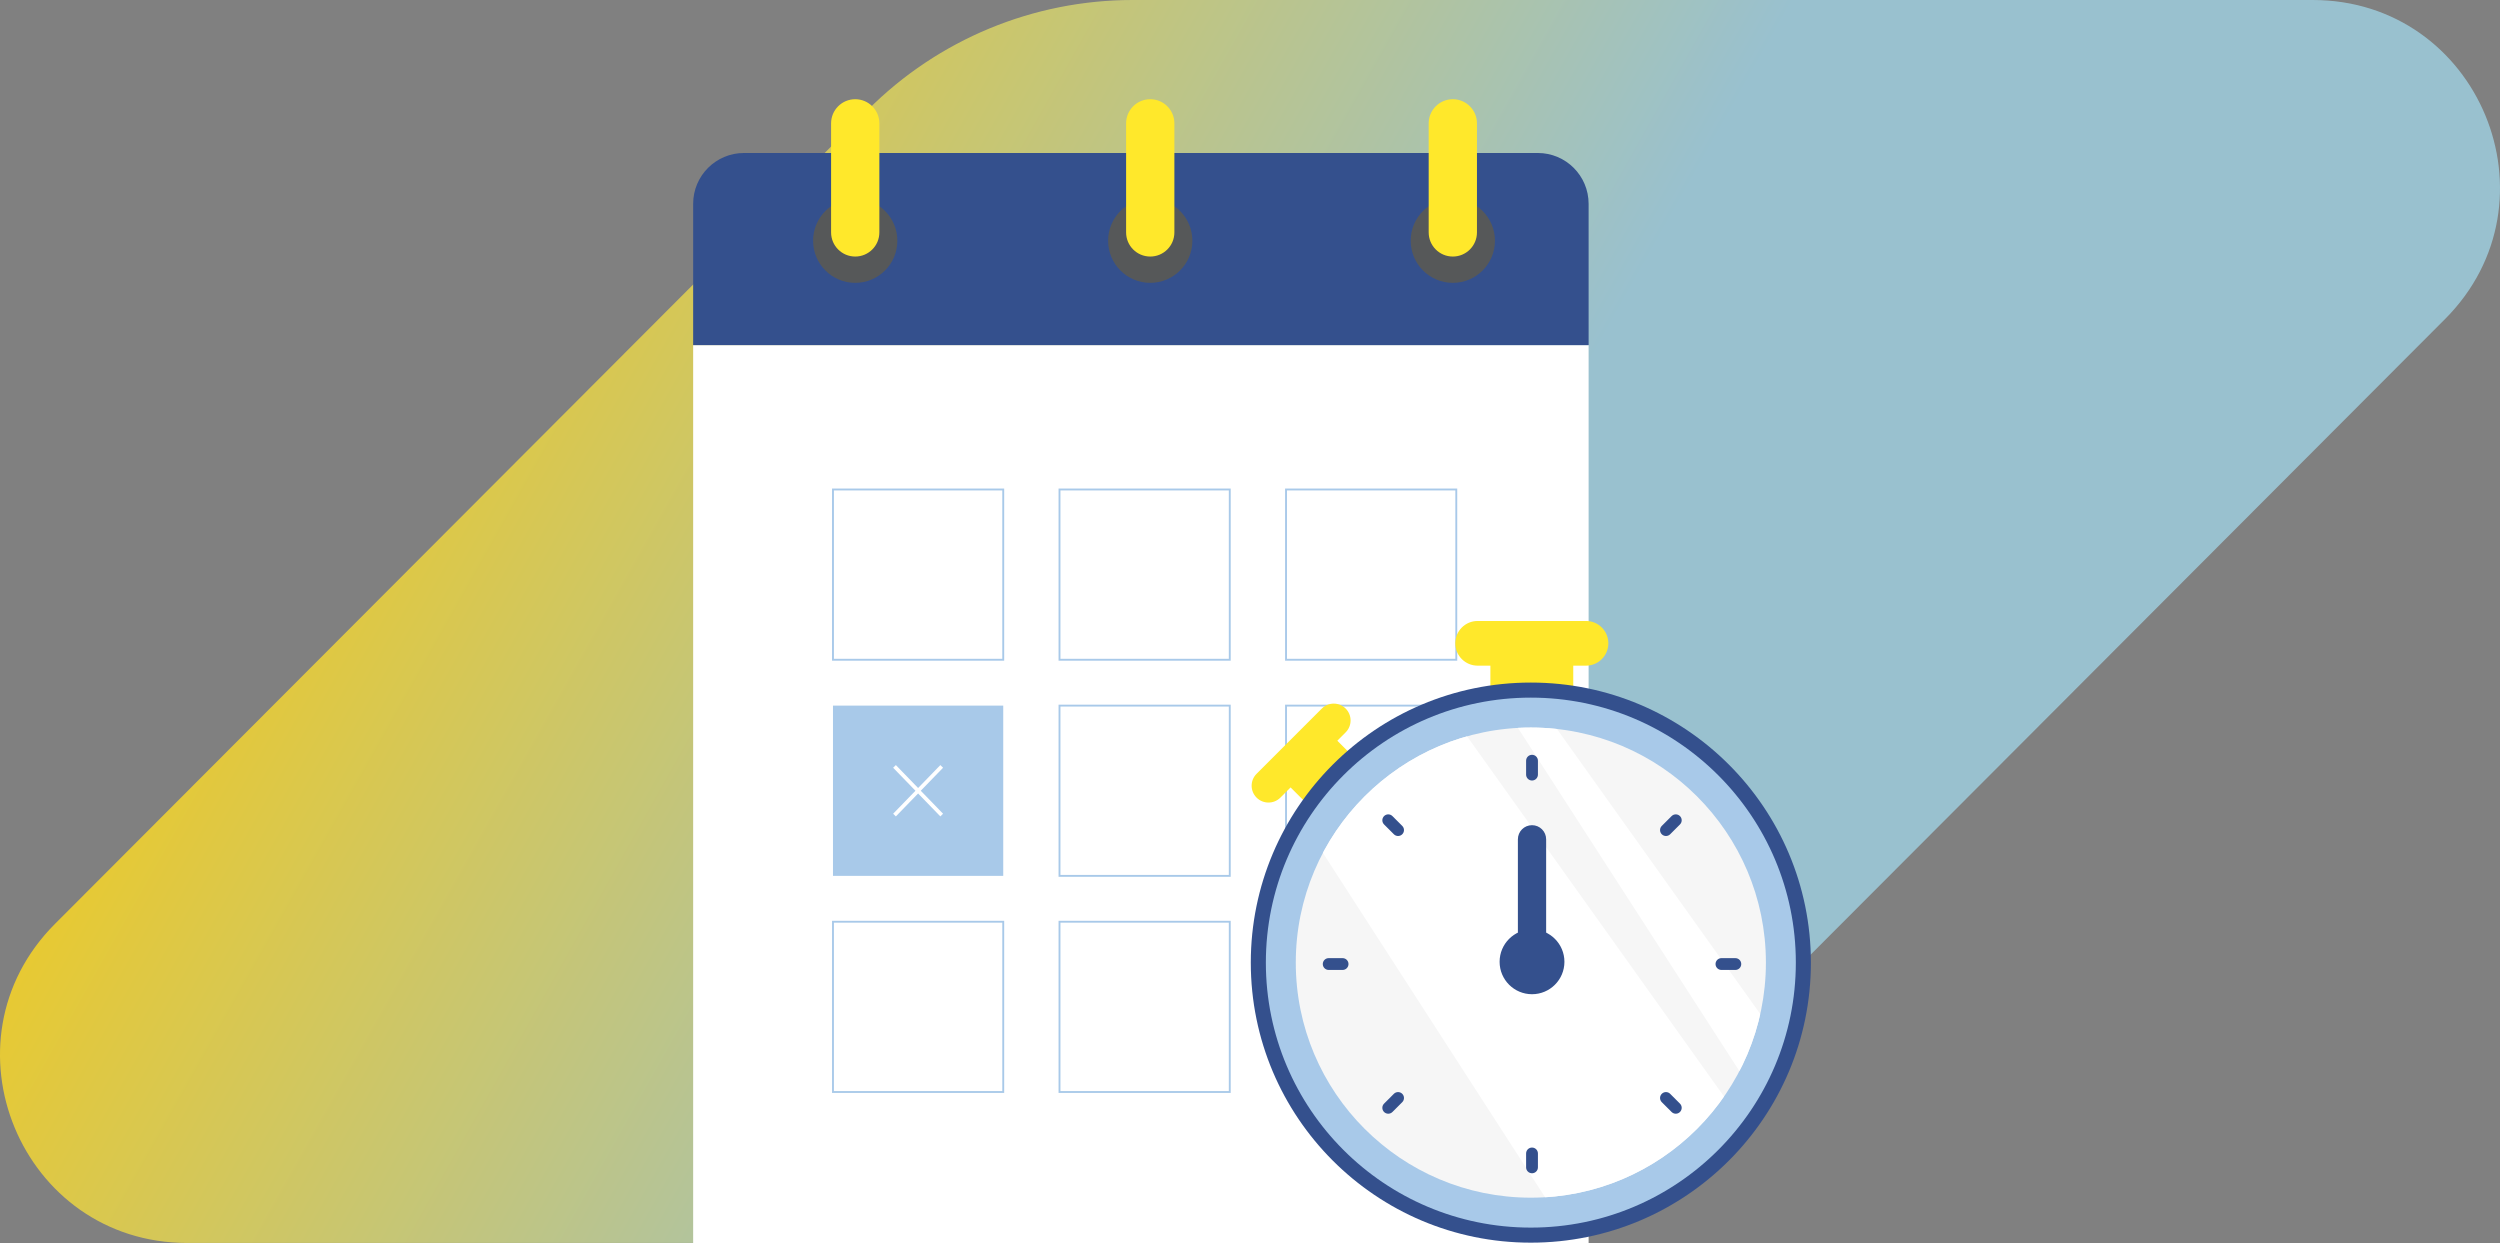
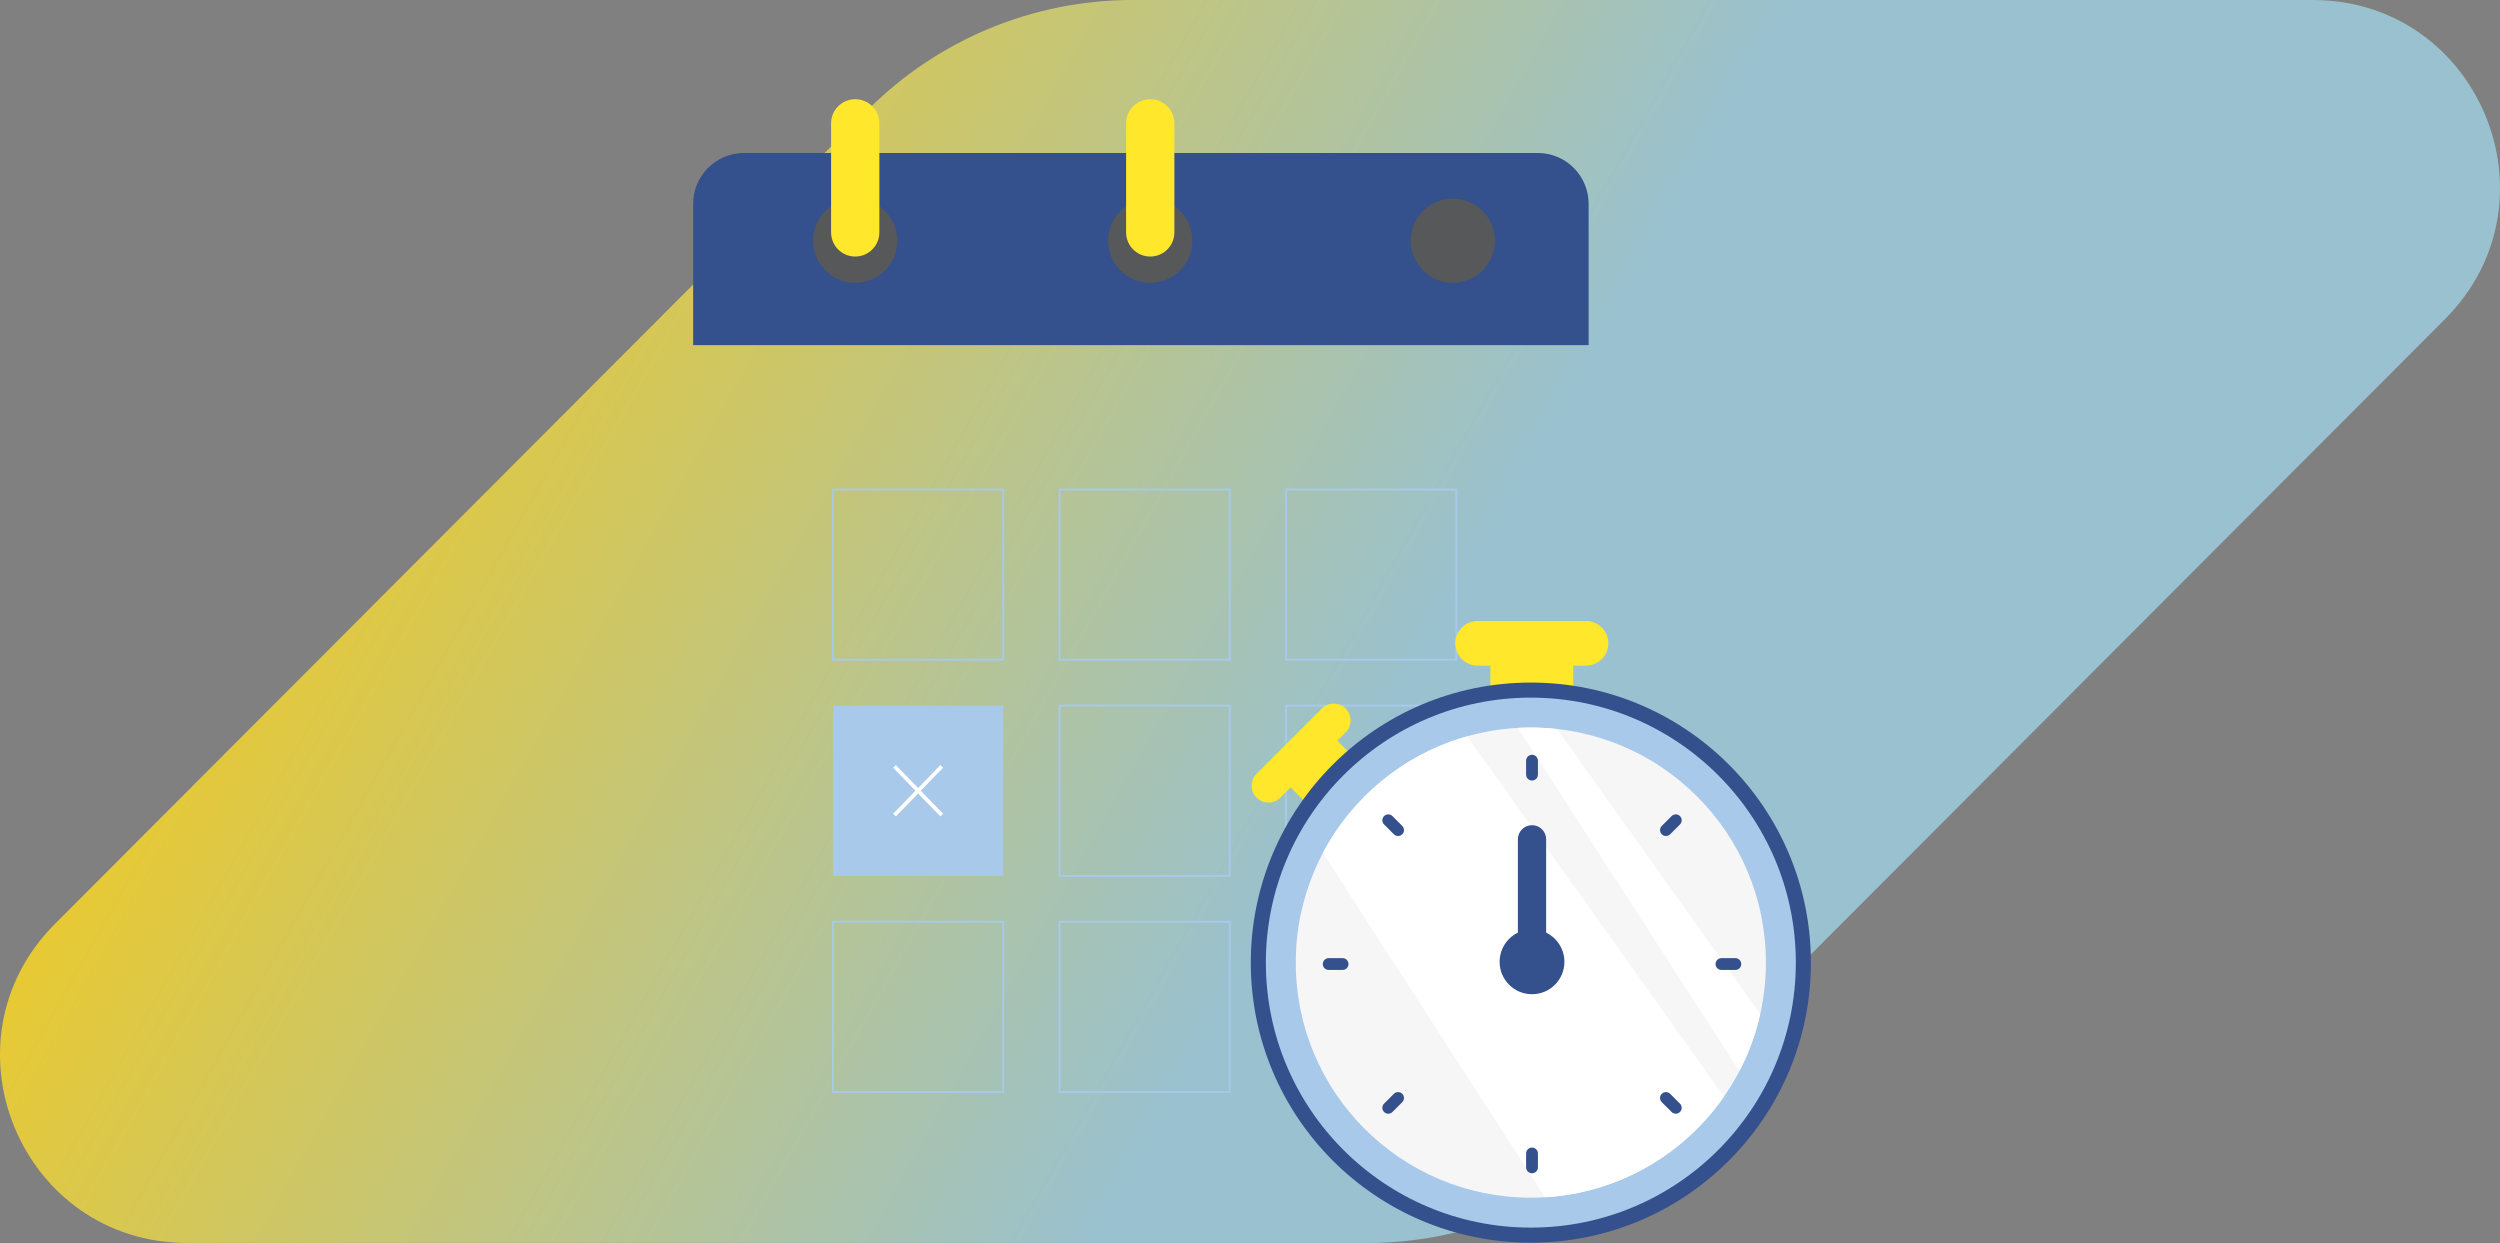
<svg xmlns="http://www.w3.org/2000/svg" xmlns:xlink="http://www.w3.org/1999/xlink" xml:space="preserve" viewBox="0 0 1321.96 657.261">
  <rect x="0" y="0" width="1321.96" height="657.261" fill="#808080" stroke="none" />
  <defs>
    <path id="a" d="M0 0h1321.96v657.261H0z" />
  </defs>
  <clipPath id="b">
    <use xlink:href="#a" />
  </clipPath>
  <g clip-path="url(#b)">
    <defs>
      <path id="c" d="M598.902 0c-52.457 0-102.765 20.835-139.858 57.928l-91.259 91.26L29.098 488.506c-62.209 62.327-18.067 168.755 69.991 168.755h623.967c52.459 0 102.766-20.836 139.859-57.929l91.26-91.259 338.686-339.318C1355.071 106.427 1310.927 0 1222.87 0H598.902z" />
    </defs>
    <clipPath id="d">
      <use xlink:href="#c" />
    </clipPath>
    <linearGradient id="e" gradientUnits="userSpaceOnUse" x1="0" y1="702.62" x2="1" y2="702.62" gradientTransform="scale(941.632 -941.632) rotate(-30 -1311.157 350.759)">
      <stop offset="0" stop-color="#e7c933" />
      <stop offset="0" stop-color="#e7c933" />
      <stop offset=".6" stop-color="#99c1cf" />
      <stop offset="1" stop-color="#99c1cf" />
    </linearGradient>
    <path clip-path="url(#d)" fill="url(#e)" d="m313.934-601.1 1325.739 765.415-631.648 1094.047-1325.738-765.416z" />
  </g>
  <g clip-path="url(#b)">
    <defs>
      <path id="f" d="M0 0h1321.959v702.62H0z" />
    </defs>
    <clipPath id="g">
      <use xlink:href="#f" />
    </clipPath>
-     <path clip-path="url(#g)" fill="#FFF" d="M366.528 182.496h473.507v475.018H366.528z" />
    <path clip-path="url(#g)" fill="#34508D" d="M840.035 107.775v74.722H366.528v-74.722c0-14.844 12.034-26.878 26.879-26.878h419.75c14.845 0 26.878 12.034 26.878 26.878" />
    <path clip-path="url(#g)" fill="#565859" d="M429.956 127.294c0 12.301 9.972 22.273 22.273 22.273 12.302 0 22.274-9.972 22.274-22.273 0-12.302-9.972-22.273-22.274-22.273-12.301 0-22.273 9.971-22.273 22.273" />
    <path clip-path="url(#g)" fill="#FFE82B" d="M452.229 135.659c7.05 0 12.766-5.716 12.766-12.766V65.228c0-7.05-5.716-12.765-12.766-12.765s-12.766 5.715-12.766 12.765v57.665c0 7.05 5.716 12.766 12.766 12.766" />
    <path clip-path="url(#g)" fill="#565859" d="M585.956 127.294c0 12.301 9.973 22.273 22.273 22.273 12.302 0 22.274-9.972 22.274-22.273 0-12.302-9.972-22.273-22.274-22.273-12.3 0-22.273 9.971-22.273 22.273" />
    <path clip-path="url(#g)" fill="#FFE82B" d="M608.229 135.659c7.051 0 12.766-5.716 12.766-12.766V65.228c0-7.05-5.715-12.765-12.766-12.765-7.05 0-12.766 5.715-12.766 12.765v57.665c0 7.05 5.716 12.766 12.766 12.766" />
    <path clip-path="url(#g)" fill="#565859" d="M745.956 127.294c0 12.301 9.973 22.273 22.273 22.273 12.302 0 22.274-9.972 22.274-22.273 0-12.302-9.972-22.273-22.274-22.273-12.3 0-22.273 9.971-22.273 22.273" />
-     <path clip-path="url(#g)" fill="#FFE82B" d="M768.229 135.659c7.051 0 12.766-5.716 12.766-12.766V65.228c0-7.05-5.715-12.765-12.766-12.765-7.05 0-12.766 5.715-12.766 12.765v57.665c0 7.05 5.716 12.766 12.766 12.766" />
    <path clip-path="url(#g)" fill="none" stroke="#A8C9E9" stroke-miterlimit="10" d="M680.03 258.833h90.032v90.032H680.03zM560.247 258.833h90.032v90.032h-90.032zM440.464 258.833h90.032v90.032h-90.032zM680.03 373.117h90.032v90.031H680.03zM560.247 373.117h90.032v90.031h-90.032z" />
    <path clip-path="url(#g)" fill="#A8C9E9" d="M440.464 373.117h90.032v90.031h-90.032z" />
    <path clip-path="url(#g)" fill="none" stroke="#FFF" stroke-width="2.017" stroke-miterlimit="10" d="m472.999 405.268 24.961 25.728M497.96 405.268l-24.961 25.728" />
    <path clip-path="url(#g)" fill="none" stroke="#A8C9E9" stroke-miterlimit="10" d="M680.03 487.4h90.032v90.031H680.03zM560.247 487.4h90.032v90.031h-90.032zM440.464 487.4h90.032v90.031h-90.032z" />
    <path clip-path="url(#g)" fill="#FFE82B" d="M788.096 344.507h43.814v28.854h-43.814z" />
    <path clip-path="url(#g)" fill="#FFE82B" d="M838.658 351.991h-57.311c-6.526 0-11.816-5.291-11.816-11.816 0-6.527 5.29-11.818 11.816-11.818h57.311c6.526 0 11.816 5.291 11.816 11.818 0 6.525-5.29 11.816-11.816 11.816" />
    <path transform="rotate(-45 700.126 409.357)" clip-path="url(#g)" fill="#FFE82B" d="M682.66 397.026h34.934v24.641H682.66z" />
    <path clip-path="url(#g)" fill="#FFE82B" d="m711.557 387.263-34.509 34.508c-3.477 3.478-9.116 3.478-12.594 0-3.477-3.478-3.477-9.116 0-12.594l34.508-34.508c3.478-3.477 9.116-3.477 12.595 0 3.478 3.478 3.478 9.116 0 12.594" />
    <path clip-path="url(#g)" fill="#34508D" d="M957.574 509.016c0 81.786-66.301 148.087-148.088 148.087-81.786 0-148.087-66.301-148.087-148.087 0-81.787 66.301-148.088 148.087-148.088 81.787 0 148.088 66.301 148.088 148.088" />
    <path clip-path="url(#g)" fill="#A8C9E9" d="M949.607 509.016c0 77.387-62.734 140.12-140.121 140.12-77.386 0-140.12-62.733-140.12-140.12s62.734-140.121 140.12-140.121c77.387 0 140.121 62.734 140.121 140.121" />
    <path clip-path="url(#g)" fill="#F6F6F6" d="M933.784 509.016c0 68.647-55.649 124.298-124.298 124.298-68.647 0-124.298-55.651-124.298-124.298 0-68.648 55.651-124.298 124.298-124.298 68.649 0 124.298 55.65 124.298 124.298" />
    <g clip-path="url(#g)">
      <defs>
        <path id="h" d="M933.784 509.016c0 68.647-55.649 124.298-124.298 124.298-68.647 0-124.298-55.651-124.298-124.298 0-68.648 55.651-124.298 124.298-124.298 68.649 0 124.298 55.65 124.298 124.298" />
      </defs>
      <clipPath id="i">
        <use xlink:href="#h" />
      </clipPath>
      <path clip-path="url(#i)" fill="#FFF" d="m673.499 410.677 155.2 240.495 89.242-62.507L760.614 368.12zM773.901 340.351l188.401 291.942 10.951-36.599-186.401-261.301z" />
      <path fill="none" d="M673.499 334.393h299.754l-34.439 189.041-24.034 67.444-49.601 34.742-51.179 19-62-15-71.97-70V487.4z" />
    </g>
    <path clip-path="url(#g)" fill="#34508D" d="M810.106 412.727c-1.728 0-3.127-1.4-3.127-3.128v-7.34c0-1.727 1.399-3.127 3.127-3.127 1.727 0 3.126 1.4 3.126 3.127v7.34c0 1.728-1.399 3.128-3.126 3.128M810.106 620.405c-1.728 0-3.127-1.399-3.127-3.127v-7.341c0-1.727 1.399-3.127 3.127-3.127 1.727 0 3.126 1.4 3.126 3.127v7.341c0 1.728-1.399 3.127-3.126 3.127M739.276 442.066c-.8 0-1.601-.305-2.211-.916l-5.191-5.191c-1.222-1.22-1.222-3.203 0-4.422 1.221-1.223 3.2-1.223 4.422 0l5.191 5.191c1.222 1.22 1.222 3.201 0 4.422-.611.611-1.411.916-2.211.916M886.127 588.916c-.8 0-1.6-.305-2.211-.916l-5.191-5.191c-1.221-1.22-1.221-3.203 0-4.422 1.222-1.223 3.2-1.223 4.423 0l5.19 5.191c1.222 1.221 1.222 3.202 0 4.422-.61.611-1.41.916-2.211.916M734.085 588.916c-.8 0-1.6-.305-2.211-.916-1.222-1.22-1.222-3.201 0-4.422l5.191-5.191c1.222-1.223 3.201-1.223 4.422 0 1.222 1.219 1.222 3.202 0 4.422L736.296 588c-.611.611-1.411.916-2.211.916M880.935 442.066c-.8 0-1.6-.305-2.211-.916-1.221-1.221-1.221-3.202 0-4.422l5.191-5.191c1.223-1.223 3.201-1.223 4.422 0 1.222 1.219 1.222 3.202 0 4.422l-5.19 5.191c-.611.611-1.411.916-2.212.916M709.936 512.895h-7.34c-1.727 0-3.127-1.399-3.127-3.127 0-1.727 1.4-3.126 3.127-3.126h7.34c1.728 0 3.127 1.399 3.127 3.126 0 1.728-1.399 3.127-3.127 3.127M917.615 512.895h-7.34c-1.727 0-3.127-1.399-3.127-3.127 0-1.727 1.4-3.126 3.127-3.126h7.34c1.728 0 3.127 1.399 3.127 3.126 0 1.728-1.399 3.127-3.127 3.127M817.577 508.587h-14.942v-64.773c0-4.126 3.344-7.471 7.471-7.471 4.126 0 7.471 3.345 7.471 7.471v64.773z" />
    <path clip-path="url(#g)" fill="#34508D" d="M827.243 508.587c0 9.465-7.673 17.137-17.137 17.137-9.465 0-17.137-7.672-17.137-17.137s7.672-17.137 17.137-17.137c9.464 0 17.137 7.672 17.137 17.137" />
  </g>
</svg>